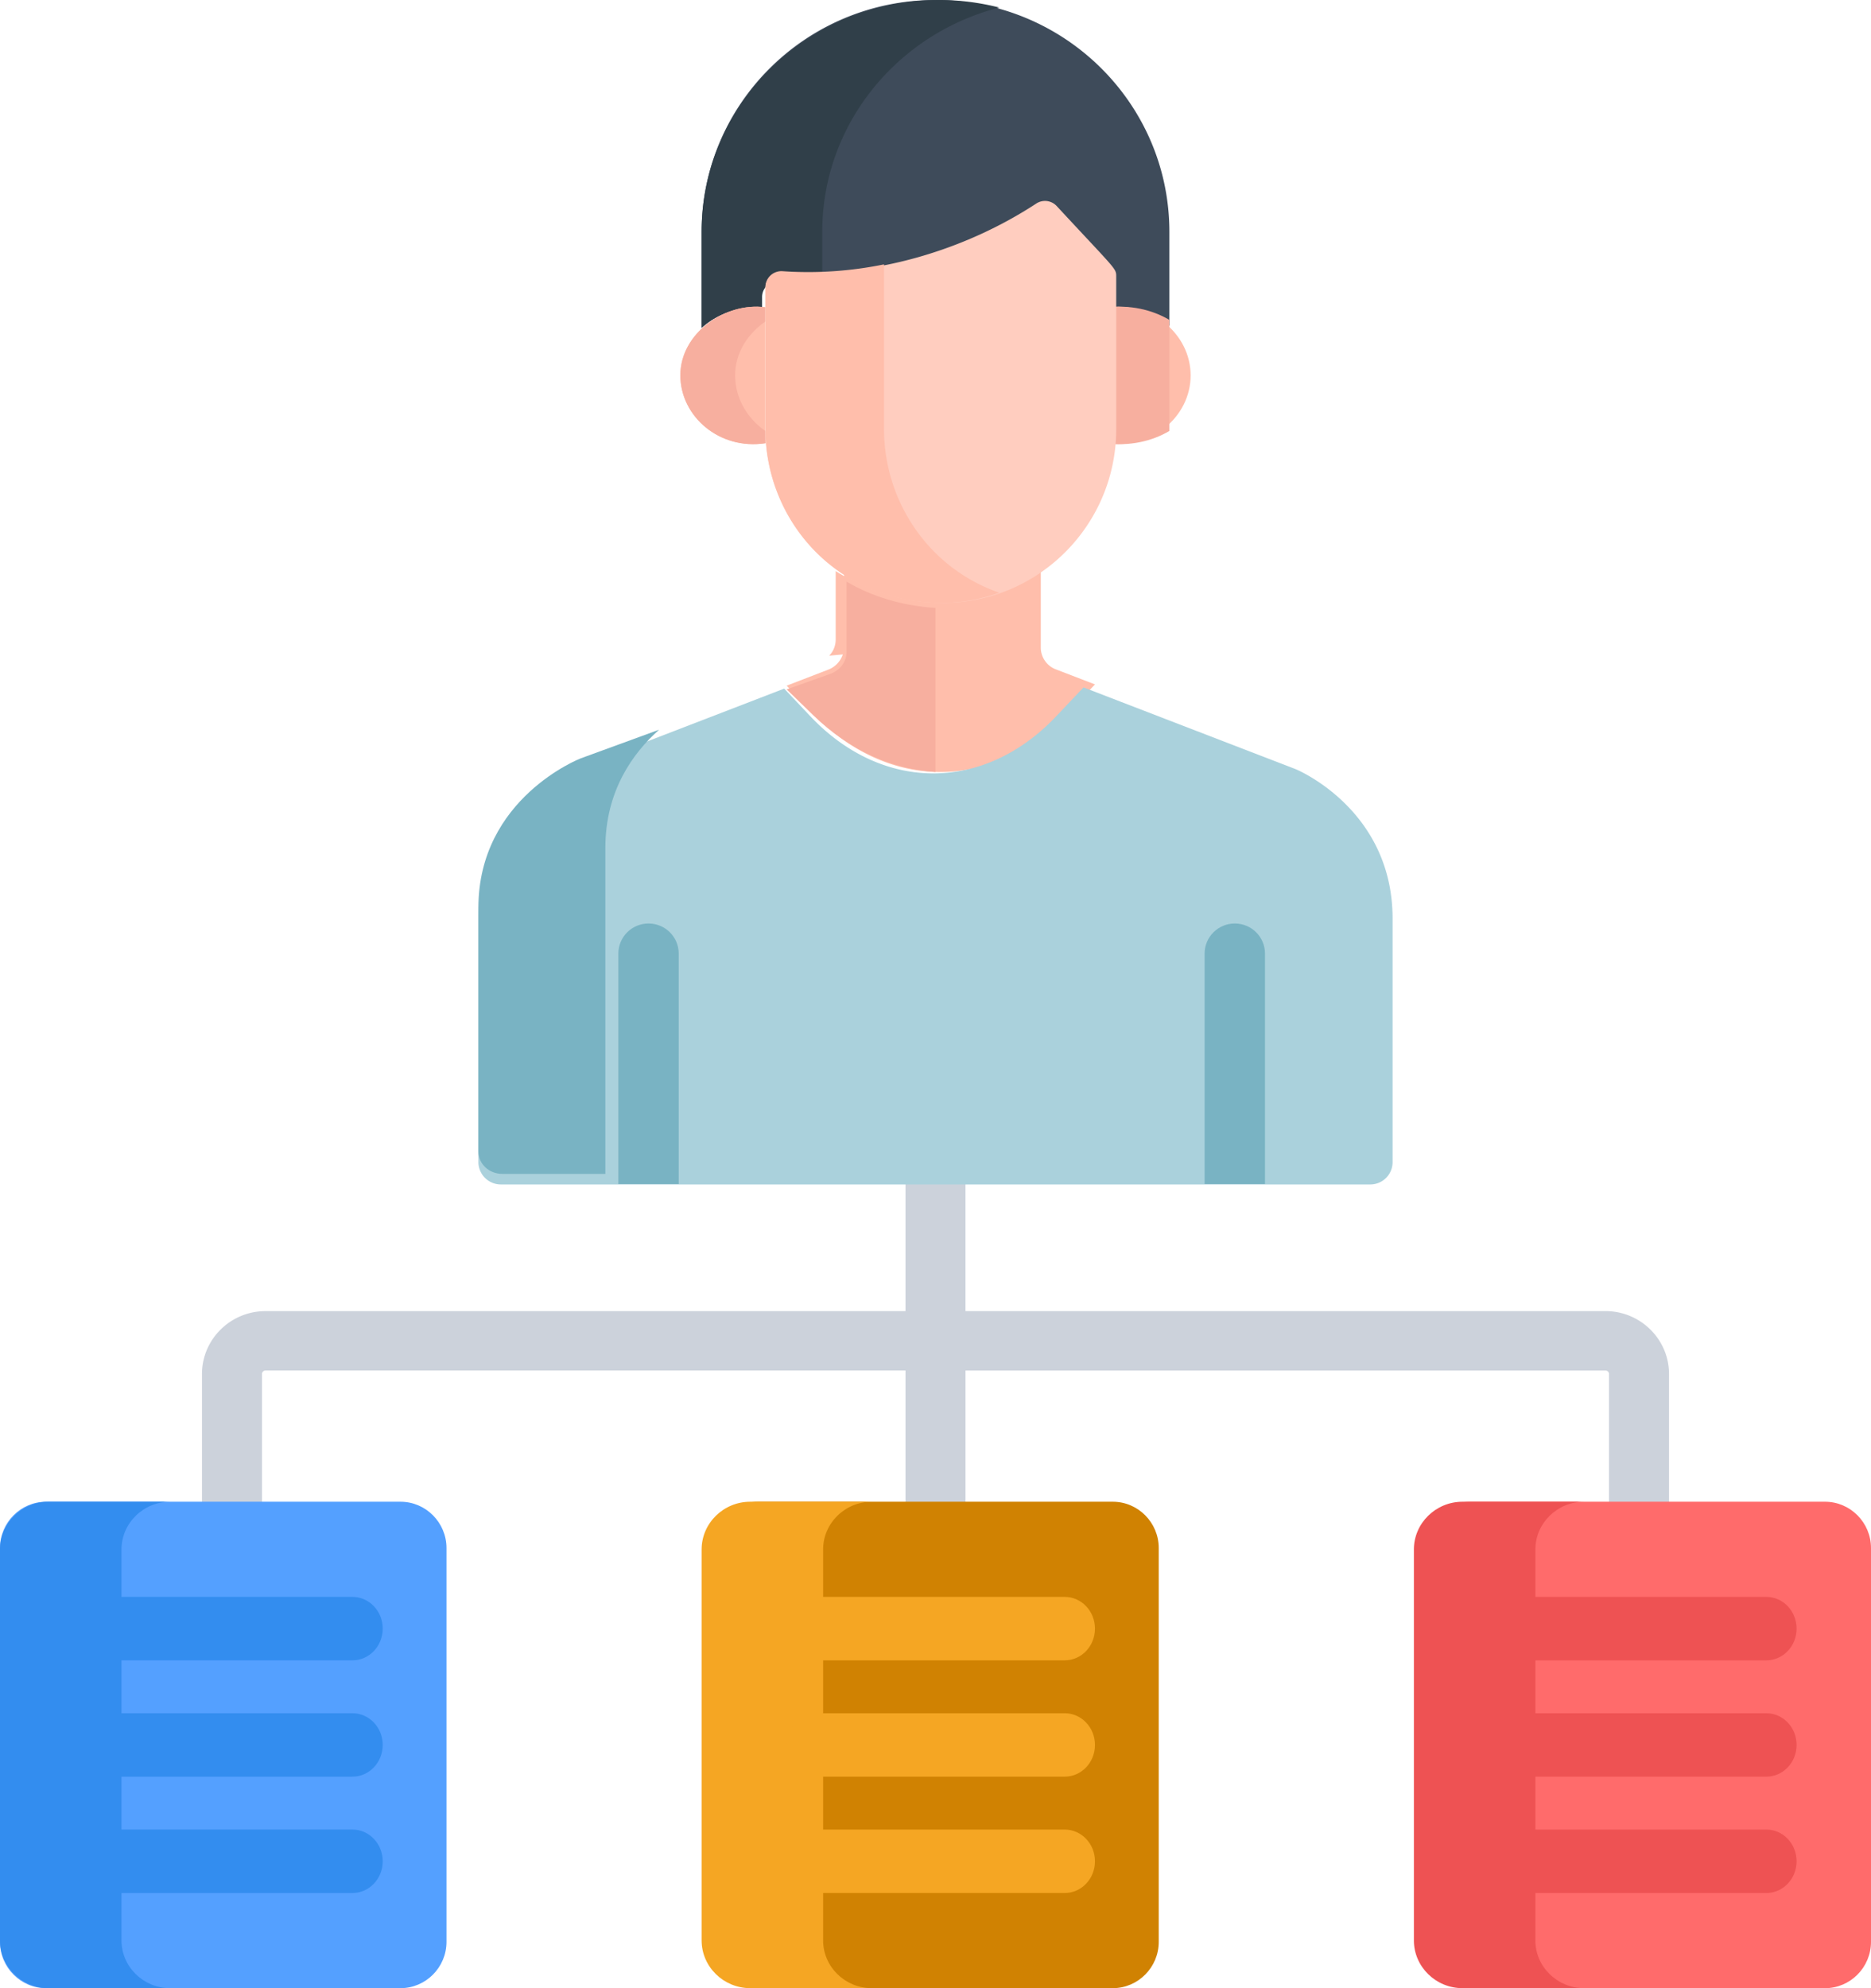
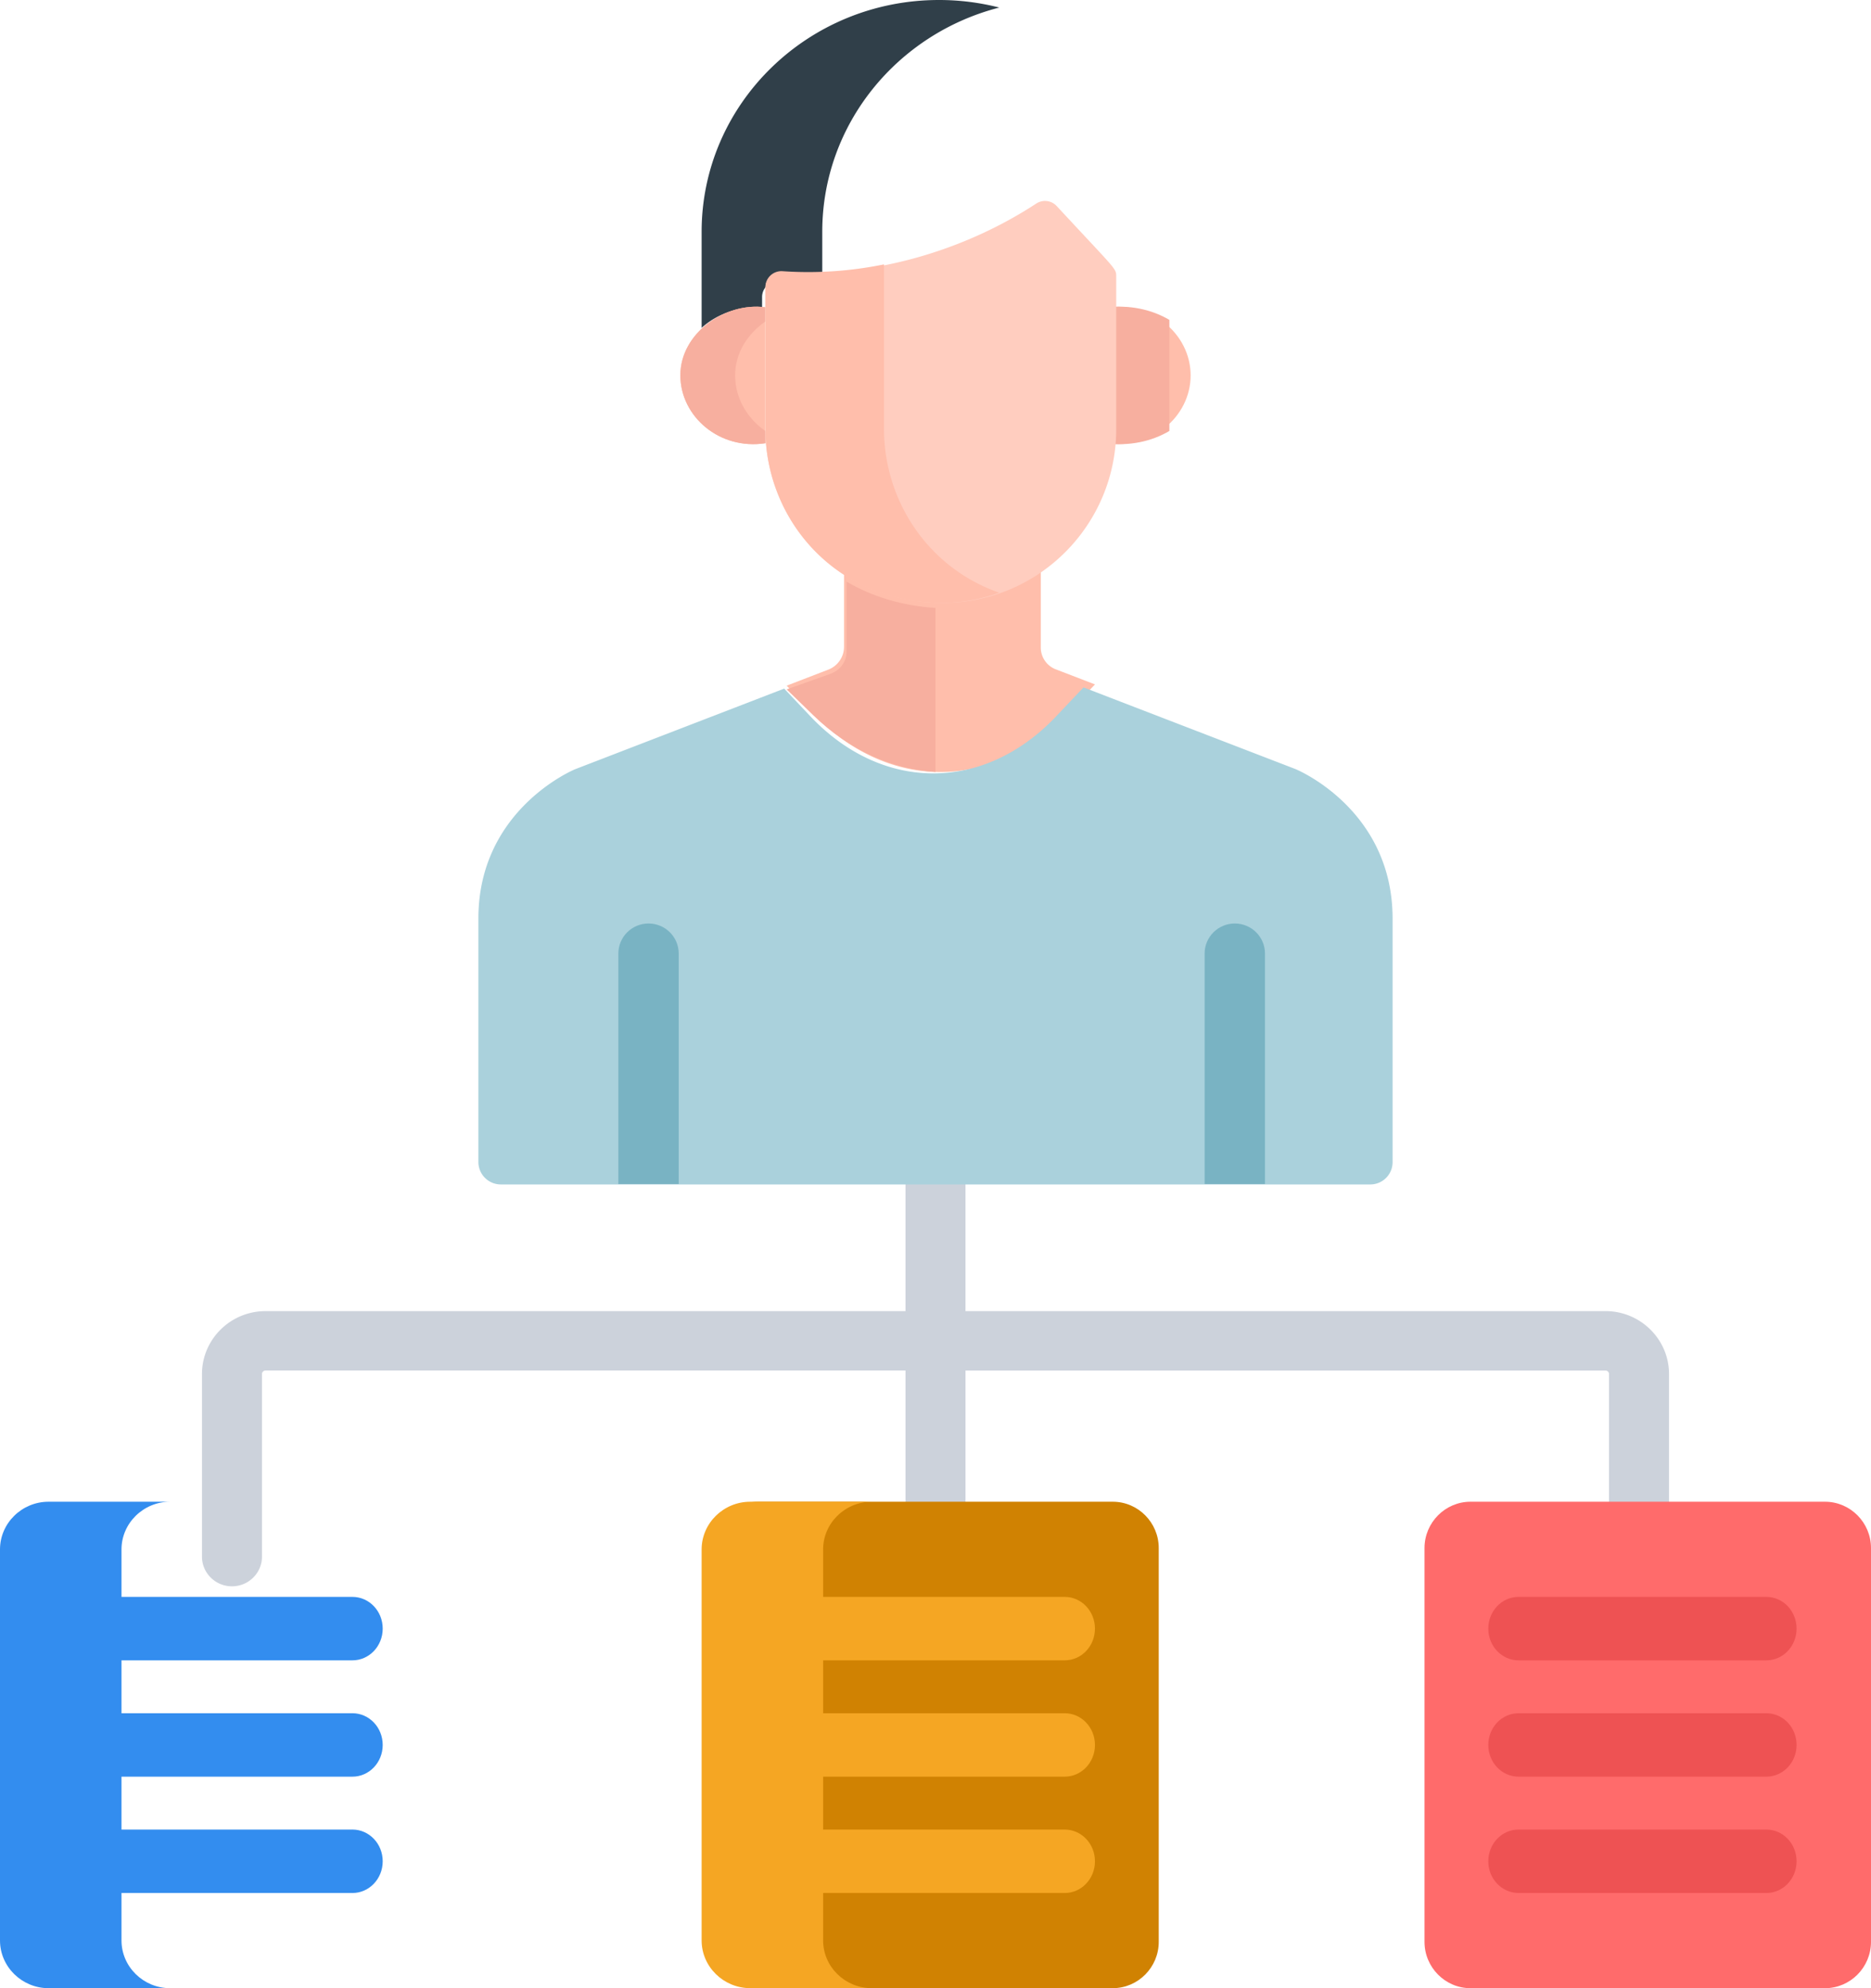
<svg xmlns="http://www.w3.org/2000/svg" width="80" height="85" viewBox="0 0 80 85">
  <g fill="none" fill-rule="nonzero">
    <path fill="#CCD2DB" d="M68.647 56.054H41.282v-7.31c0-.702-.574-1.27-1.282-1.27-.709 0-1.283.568-1.283 1.27v7.31H11.353c-1.498 0-2.717 1.206-2.717 2.69v7.805c0 .702.575 1.27 1.283 1.27s1.283-.568 1.283-1.27v-7.806a.15.15 0 0 1 .15-.15h27.365v7.956c0 .701.575 1.27 1.283 1.27s1.283-.569 1.283-1.27v-7.955h27.364a.15.15 0 0 1 .151.15v7.805c0 .702.575 1.27 1.283 1.27s1.283-.568 1.283-1.27v-7.806c0-1.483-1.22-2.69-2.717-2.69z" />
-     <path fill="#3E4B5A" d="M40 0c-5.523 0-10 4.438-10 9.913v4.103c.668-.614 1.62-.948 2.547-.825v-.494c0-.393.339-.703.73-.673 3.867.275 7.802-.943 10.777-2.87a.685.685 0 0 1 .871.106c2.544 2.71 2.528 2.605 2.528 2.959v.97c1.017-.151 1.92.16 2.547.738V9.913C50 4.438 45.523 0 40 0z" />
    <path fill="#303F49" d="M35.158 9.913c0-4.604 3.214-8.474 7.57-9.59A10.39 10.39 0 0 0 40.147 0C34.543 0 30 4.438 30 9.913v4.103c.678-.614 1.643-.948 2.585-.825v-.494c0-.393.343-.703.741-.673.61.042 1.222.045 1.832.019v-2.13z" />
-     <path fill="#FFBEAB" d="M38.47 27.754a.983.983 0 0 0 .62-.917v-1.328a7.018 7.018 0 0 1-3.358-1.094v2.93a.987.987 0 0 1-.277.687l3.015-.278z" />
    <path fill="#FFBEAB" d="M34.725 30.464c3.209 3.388 7.745 3.388 10.954 0l1.14-1.204-1.677-.645a.996.996 0 0 1-.64-.928v-3.272a7.385 7.385 0 0 1-4.188 1.297c-1.627 0-3.056-.444-4.225-1.186v3.125c0 .433-.268.821-.674.978l-1.779.685 1.089 1.15z" />
    <path fill="#F7AF9F" d="M40 25.99c-1.448-.09-2.73-.495-3.803-1.123v3.006c0 .417-.28.79-.703.94l-1.858.66 1.137 1.106c1.54 1.497 3.372 2.305 5.227 2.426V25.99z" />
    <path fill="#FFBEAB" d="M47.277 13.151v5.617c0 .06-.003.12-.004.181 1.955.301 3.636-1.135 3.636-2.899 0-1.767-1.682-3.196-3.632-2.899zM32.723 18.767v-5.63c-1.702-.23-3.632 1.1-3.632 2.906 0 1.766 1.678 3.208 3.636 2.906-.001-.06-.004-.121-.004-.182z" />
    <path fill="#F7AF9F" d="M50 13.676c-.745-.44-1.7-.66-2.722-.525v5.617c0 .06-.004.121-.005.182 1.024.135 1.982-.084 2.727-.525v-4.75zM32.723 18.424c-.782-.54-1.291-1.41-1.291-2.381 0-.951.535-1.77 1.291-2.299v-.606c-1.702-.232-3.632 1.1-3.632 2.905 0 1.766 1.678 3.208 3.636 2.906-.001-.06-.004-.121-.004-.182v-.343z" />
    <path fill="#FFCDBF" d="M45.183 8.81a.683.683 0 0 0-.876-.107c-2.994 1.963-6.954 3.204-10.845 2.924a.687.687 0 0 0-.735.686v6.036c0 3.88 3.028 7.422 7.607 7.422 4.077 0 7.393-3.33 7.393-7.422v-6.523c0-.36.016-.254-2.544-3.016z" />
    <path fill="#FFBEAB" d="M37.798 18.332v-7.029a16.13 16.13 0 0 1-4.342.291.684.684 0 0 0-.729.688v6.05c0 3.888 3.002 7.44 7.542 7.44.862 0 1.69-.154 2.458-.433-3.042-1.058-4.929-3.926-4.929-7.007z" />
    <path fill="#AAD1DC" d="M55.408 32.886l-9.08-3.498-1.17 1.237c-3.078 3.253-7.429 3.253-10.507 0L33.53 29.44l-8.938 3.446s-4.137 1.692-4.137 6.383v10.412a.96.96 0 0 0 .962.957H58.59a.952.952 0 0 0 .954-.949V39.27c0-4.691-4.137-6.383-4.137-6.383z" />
-     <path fill="#79B3C3" d="M25.884 36.252c0-2.429 1.17-4.052 2.298-5.055l-3.36 1.228s-4.367 1.692-4.367 6.386v10.417c0 .53.455.958 1.016.958h4.413V36.252z" />
    <g fill="#79B3C3">
      <path d="M29.02 50.62v-9.854c0-.71-.577-1.284-1.29-1.284-.713 0-1.29.575-1.29 1.284v9.854h2.58zM54.088 50.62v-9.854c0-.71-.578-1.284-1.29-1.284-.713 0-1.291.575-1.291 1.284v9.854h2.581z" />
    </g>
-     <path fill="#54A0FF" d="M17.126 85H1.965C.885 85 0 84.11 0 83.02V66.182c0-1.088.884-1.979 1.965-1.979h15.161c1.08 0 1.965.89 1.965 1.98V83.02c0 1.088-.884 1.979-1.965 1.979z" />
    <path fill="#D08202" d="M47.58 85H32.42c-1.081 0-1.965-.89-1.965-1.98V66.182c0-1.088.884-1.979 1.964-1.979h15.162c1.08 0 1.964.89 1.964 1.98V83.02c0 1.088-.884 1.979-1.964 1.979z" />
    <path fill="#FF6B6B" d="M78.035 85H62.874c-1.08 0-1.965-.89-1.965-1.98V66.182c0-1.088.884-1.979 1.965-1.979h15.161c1.08 0 1.965.89 1.965 1.98V83.02C80 84.109 79.116 85 78.035 85z" />
    <path fill="#338DEF" d="M5.195 82.96V66.242c0-1.121.935-2.039 2.078-2.039H2.078C.935 64.202 0 65.12 0 66.242V82.96C0 84.082.935 85 2.078 85h5.195c-1.143 0-2.078-.918-2.078-2.04z" />
    <path fill="#F5A623" d="M35.195 82.96V66.242c0-1.121.935-2.039 2.078-2.039h-5.195c-1.143 0-2.078.918-2.078 2.04V82.96c0 1.121.935 2.039 2.078 2.039h5.195c-1.143 0-2.078-.918-2.078-2.04z" />
-     <path fill="#EE5253" d="M65.65 82.96V66.242c0-1.121.934-2.039 2.077-2.039h-5.195c-1.142 0-2.077.918-2.077 2.04V82.96c0 1.121.935 2.039 2.077 2.039h5.195c-1.142 0-2.078-.918-2.078-2.04z" />
    <path fill="#338DEF" d="M15.07 70.984H4.475c-.714 0-1.293-.607-1.293-1.356 0-.75.579-1.357 1.293-1.357H15.07c.715 0 1.294.607 1.294 1.357 0 .749-.58 1.356-1.294 1.356zM15.07 75.957H4.475c-.714 0-1.293-.607-1.293-1.356 0-.75.579-1.356 1.293-1.356H15.07c.715 0 1.294.607 1.294 1.356 0 .75-.58 1.356-1.294 1.356zM15.07 80.93H4.475c-.714 0-1.293-.606-1.293-1.356 0-.749.579-1.356 1.293-1.356H15.07c.715 0 1.294.607 1.294 1.356 0 .75-.58 1.357-1.294 1.357z" />
    <path fill="#F5A623" d="M45.525 70.984H34.93c-.715 0-1.294-.607-1.294-1.356 0-.75.58-1.357 1.294-1.357h10.595c.714 0 1.293.607 1.293 1.357 0 .749-.579 1.356-1.293 1.356zM45.525 75.957H34.93c-.715 0-1.294-.607-1.294-1.356 0-.75.58-1.356 1.294-1.356h10.595c.714 0 1.293.607 1.293 1.356 0 .75-.579 1.356-1.293 1.356zM45.525 80.93H34.93c-.715 0-1.294-.606-1.294-1.356 0-.749.58-1.356 1.294-1.356h10.595c.714 0 1.293.607 1.293 1.356 0 .75-.579 1.357-1.293 1.357z" />
    <path fill="#EE5253" d="M75.525 70.984H64.93c-.715 0-1.294-.607-1.294-1.356 0-.75.58-1.357 1.294-1.357h10.595c.714 0 1.293.607 1.293 1.357 0 .749-.579 1.356-1.293 1.356zM75.525 75.957H64.93c-.715 0-1.294-.607-1.294-1.356 0-.75.58-1.356 1.294-1.356h10.595c.714 0 1.293.607 1.293 1.356 0 .75-.579 1.356-1.293 1.356zM75.525 80.93H64.93c-.715 0-1.294-.606-1.294-1.356 0-.749.58-1.356 1.294-1.356h10.595c.714 0 1.293.607 1.293 1.356 0 .75-.579 1.357-1.293 1.357z" />
  </g>
</svg>